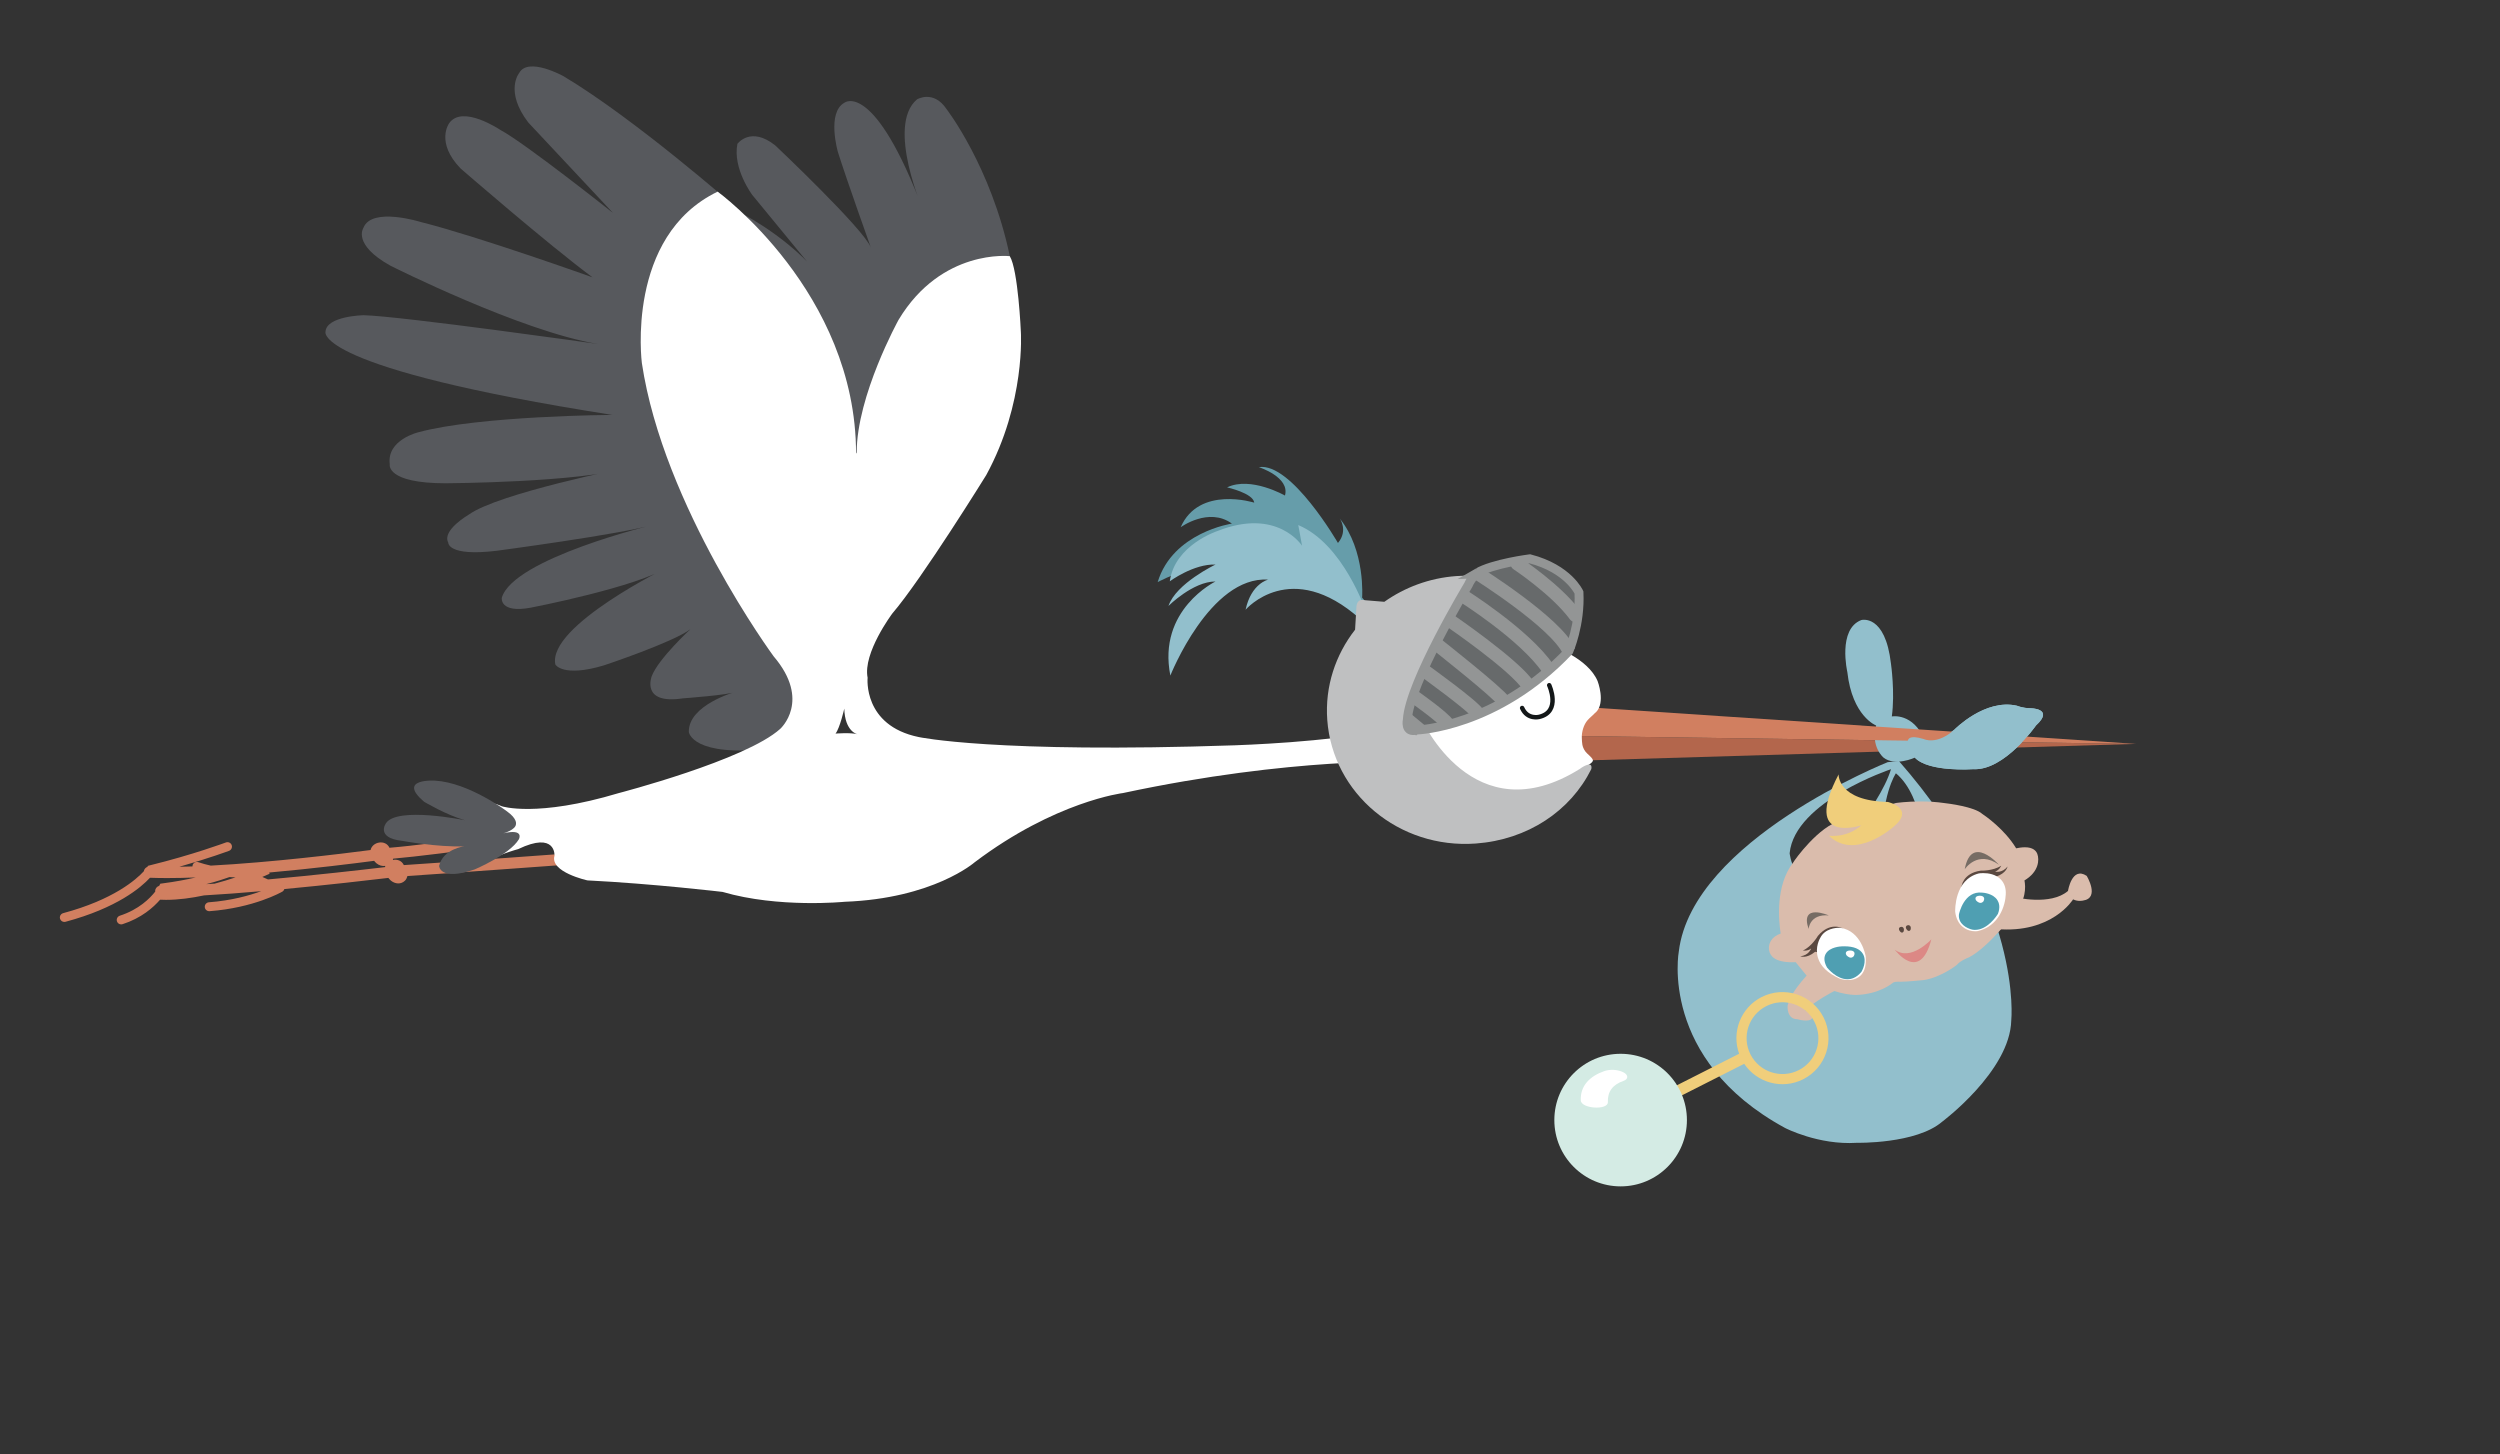
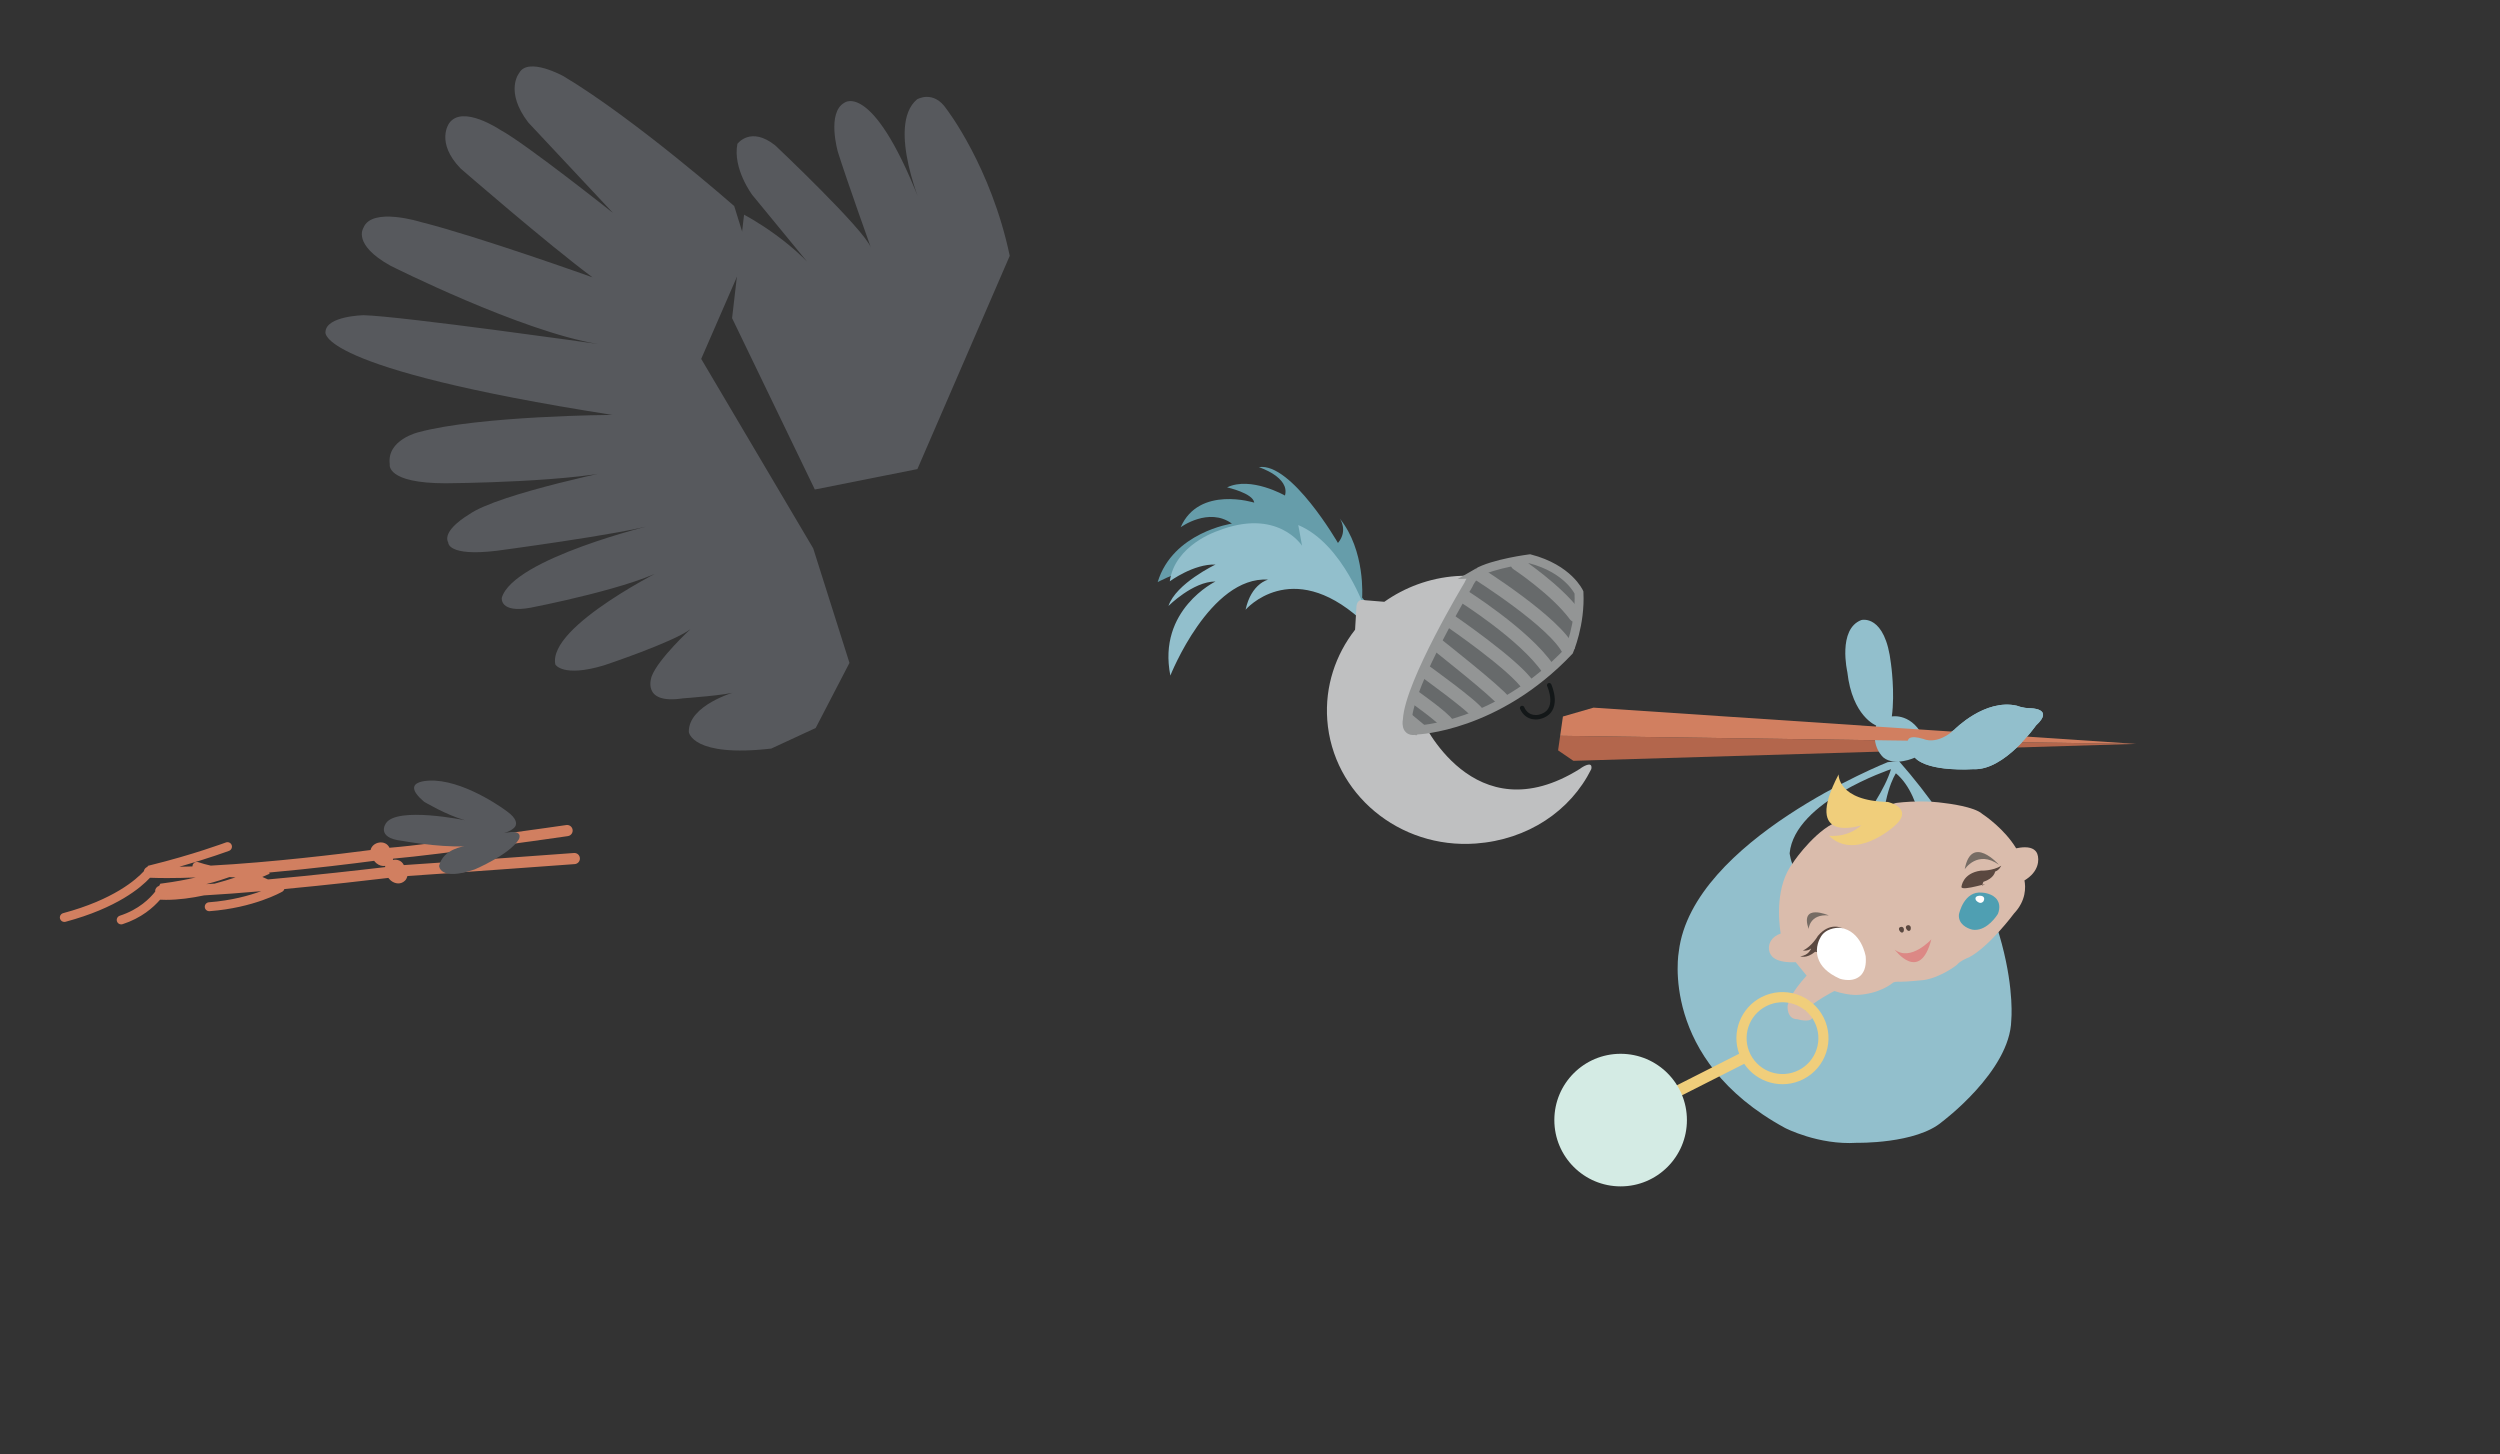
<svg xmlns="http://www.w3.org/2000/svg" version="1.1" id="Layer_1" x="0px" y="0px" width="195.771px" height="113.893px" viewBox="0 0 195.771 113.893" enable-background="new 0 0 195.771 113.893" xml:space="preserve">
  <rect x="0" y="0" width="195.771" height="113.893" fill="#333333" stroke="none" />
  <g>
    <g>
      <g>
        <path fill="#92BFCC" d="M148.693,59.588l-0.871,0.096c0,0-15.29,6.097-16.355,14.807c0,0-1.591,8.454,8.323,13.84     c0,0,2.613,1.354,5.613,1.16c0,0,4.645,0.098,6.678-1.646c0,0,5.322-3.968,5.418-7.937     C157.499,79.911,158.469,70.717,148.693,59.588z M142.727,68.169c-2.262,1.677-2.583-1.355-2.583-1.355     c0.389-4.064,7.936-6.58,7.936-6.58C147.177,63.265,142.727,68.169,142.727,68.169z M147.436,66.362     c-0.194-4,1.029-5.807,1.029-5.807c2.26,1.871,2.322,6.645,2.322,6.645C149.241,68.878,147.436,66.362,147.436,66.362z" />
      </g>
    </g>
  </g>
  <polygon fill="#B3664C" points="122.174,57.619 122.174,57.619 122.011,58.759 123.21,59.579 167.254,58.254 " />
  <path fill="#92BFCC" d="M147.501,59.33c0,0-1.033-0.838-0.582-2.516c0,0-1.871-0.709-2.258-4.194c0,0-0.772-3.355,1.097-4.065  c0,0,1.87-0.516,2.321,3.419c0,0,0.326,2.258,0.066,4.13c0,0,1.677-0.323,2.579,1.871c0,0,0.84,0.257,2.32-0.839  c0,0,2.392-2.451,4.902-1.87c0,0,0.453,0.193,1.035,0.193c0,0,1.934,0,0.449,1.355c0,0-2.451,3.546-4.902,3.419  c0,0-3.483,0.258-4.581-0.904C149.951,59.33,148.403,60.04,147.501,59.33z" />
  <path fill="#DABCAC" d="M141.919,75.944c0,0-1.645,1.549-1.935,2.807c0,0-0.097,1.064,0.771,1.064c0,0,0.971,0.289,1.161-0.098  c0,0-0.19-0.582-0.58-0.582c0,0,0.773-0.773,2.709-1.74l1.162-1.938l-1.742-1.74L141.919,75.944z" />
-   <path fill="#DABCAC" d="M157.807,70.26c0,0,2.757,0.69,4.135-0.492c0,0,0.301-1.954,1.463-1.18c0,0,1.062,1.742-0.292,1.935  c0,0-0.387,0.097-0.773-0.096c0,0-1.646,2.71-6,2.324C156.339,72.75,155.114,70.094,157.807,70.26z" />
  <path fill="#DABCAC" d="M144.79,64.051l-0.617,0.205c-1.727,0.412-3.646,3.084-3.752,3.289c-1.404,1.799-1.137,4.563-0.979,5.561  c-0.335,0.113-0.584,0.291-0.742,0.533c-0.253,0.387-0.167,0.773-0.161,0.787c0.069,0.423,0.438,0.926,1.795,0.926  c0.106,0,0.201-0.003,0.28-0.007c0.451,0.567,1.043,1.269,1.043,1.269l0.083,0.073c1.78,1.165,3.304,1.226,3.591,1.226h0.059  c1.788-0.07,2.772-0.896,2.838-0.953c0.03-0.027,0.152-0.086,0.403-0.086c0.066,0,0.111,0.004,0.16,0.006  c0.531,0,1.791-0.125,1.867-0.135c1.309-0.205,2.514-1.133,2.564-1.172l0.06-0.059c0.208-0.25,0.697-0.469,0.913-0.551  c1.545-0.805,3.471-3.357,3.521-3.432c0.956-1.011,0.917-2.062,0.817-2.588c1.146-0.681,1.17-1.637,1.006-2.075  c-0.088-0.237-0.329-0.52-0.969-0.52c-0.244,0-0.496,0.041-0.688,0.081c-0.91-1.502-2.418-2.538-2.659-2.698  c-0.624-0.559-2.636-0.809-3.023-0.853c-0.553-0.078-1.155-0.119-1.795-0.119c-1.084,0-1.896,0.115-1.949,0.123  C148.456,62.886,145.261,63.865,144.79,64.051z M145.33,77.524L145.33,77.524L145.33,77.524L145.33,77.524z" />
  <path fill="#DC8885" d="M151.241,73.557c0,0-1.611,1.771-2.871,0.805C148.37,74.362,150.339,77.04,151.241,73.557z" />
  <path fill="#766C64" d="M141.63,72.75c0,0,0.063-1.195,1.58-1.065C143.21,71.685,140.921,70.684,141.63,72.75z" />
  <path fill="#766C64" d="M153.854,68.072c0,0,1.002-1.548,2.678-0.355C156.532,67.717,154.371,65.265,153.854,68.072z" />
  <path fill="#5A4840" d="M148.718,72.672c-0.027,0.061-0.018,0.135,0.041,0.227l0.015,0.02c0.009,0.015,0.082,0.117,0.176,0.113  c0.033-0.002,0.082-0.02,0.123-0.1c0.007-0.016,0.052-0.164-0.016-0.268c-0.021-0.033-0.064-0.078-0.155-0.086  C148.884,72.579,148.763,72.583,148.718,72.672z" />
  <path fill="#5A4840" d="M149.261,72.542c-0.031,0.062-0.021,0.14,0.038,0.229l0.015,0.019c0.009,0.016,0.082,0.117,0.176,0.111  c0.033-0.001,0.08-0.02,0.124-0.098c0.004-0.016,0.051-0.165-0.015-0.27c-0.023-0.031-0.066-0.076-0.159-0.088  C149.427,72.448,149.306,72.454,149.261,72.542z" />
  <polygon fill="#D17F60" points="124.786,55.415 122.39,56.108 122.174,57.619 167.254,58.254 " />
  <path fill="#92BFCC" d="M150.649,57.875c0,0,1.015,0.507,2.396-0.739c0,0,2.392-2.451,4.902-1.871c0,0,0.453,0.194,1.035,0.194  c0,0,1.934,0,0.449,1.355c0,0-2.451,3.547-4.902,3.418c0,0-3.483,0.259-4.581-0.902C149.951,59.33,148.298,57.152,150.649,57.875z" />
-   <path fill="#5A4840" d="M153.599,69.459c0,0,0.063-1.077,1.518-1.282c0,0,0.943,0.041,1.596-0.389c0,0-0.136,0.348-0.481,0.467  c0,0,0.554,0.143,0.973-0.401c0,0-0.062,0.522-0.918,0.802l-0.11,0.299C156.172,68.956,153.623,69.844,153.599,69.459z" />
-   <path fill="#FFFFFF" d="M156.683,68.871c-0.396-0.413-0.97-0.499-1.379-0.499c-0.184,0-0.304,0.018-0.344,0.024  c-1.911,0.479-1.855,2.864-1.853,3.004c0.145,1.128,0.915,1.529,1.588,1.529c0.084,0,0.133-0.009,0.17-0.015  c1.682-0.373,2.178-2.042,2.203-2.873C157.095,69.559,156.964,69.164,156.683,68.871z" />
+   <path fill="#5A4840" d="M153.599,69.459c0,0,0.063-1.077,1.518-1.282c0,0,0.943,0.041,1.596-0.389c0,0-0.136,0.348-0.481,0.467  c0,0-0.062,0.522-0.918,0.802l-0.11,0.299C156.172,68.956,153.623,69.844,153.599,69.459z" />
  <path fill="#4F9FB2" d="M156.417,70.497c-0.342-0.551-1.14-0.595-1.205-0.597c-1.398-0.155-1.797,1.604-1.813,1.726  c-0.06,0.717,0.61,1.068,1.037,1.17c0.071,0.015,0.147,0.021,0.226,0.021c0.967,0,1.682-1.07,1.794-1.259  C156.651,71.049,156.542,70.7,156.417,70.497z" />
  <path fill="#FFFFFF" d="M155.351,70.276c-0.053-0.088-0.158-0.133-0.318-0.133l-0.035,0.002c-0.021,0-0.212,0.008-0.28,0.127  c-0.023,0.043-0.044,0.117,0.022,0.233c0.016,0.019,0.165,0.198,0.348,0.198c0.062,0,0.149-0.021,0.237-0.127  C155.333,70.56,155.423,70.403,155.351,70.276z" />
  <path fill="#5A4840" d="M144.249,72.68c0,0-0.948-0.514-1.893,0.609c0,0-0.464,0.818-1.174,1.146c0,0,0.362,0.069,0.648-0.164  c0,0-0.173,0.547-0.854,0.612c0,0,0.476,0.222,1.166-0.354l0.312,0.066C142.458,74.596,144.563,72.905,144.249,72.68z" />
  <path fill="#FFFFFF" d="M146.099,74.892c-0.016-0.08-0.337-1.976-1.963-2.235l-0.11-0.006c-0.257,0-1.121,0.061-1.481,0.785  c-0.02,0.031-0.438,0.725-0.187,1.559c0.201,0.67,0.763,1.217,1.698,1.637c0.03,0.016,0.323,0.113,0.684,0.113  c0.417,0,0.763-0.14,1.006-0.398C146.035,76.026,146.155,75.547,146.099,74.892z" />
-   <path fill="#4F9FB2" d="M145.888,74.708c-0.229-0.399-0.724-0.605-1.464-0.605l-0.161,0.003c-0.104,0.003-0.979,0.039-1.293,0.588  c-0.113,0.2-0.195,0.541,0.104,1.072c0.075,0.094,0.758,0.918,1.604,0.918c0.273,0,0.686-0.097,1.089-0.583  C145.815,76.016,146.224,75.299,145.888,74.708z" />
  <path fill="#FFFFFF" d="M145.196,74.563c-0.05-0.086-0.158-0.131-0.317-0.131h-0.037c-0.019,0-0.21,0.01-0.275,0.129  c-0.025,0.042-0.043,0.117,0.021,0.232c0.018,0.021,0.164,0.199,0.351,0.199c0.059,0,0.146-0.021,0.233-0.127  C145.181,74.848,145.27,74.692,145.196,74.563z" />
  <path fill="#F0CE7B" d="M143.979,60.641c0,0-0.101,2.07,3.853,2.159c0,0,2.214,0.499,0.414,1.973c0,0-2.997,2.658-5.023,0.67  c0,0,1.381,0.216,2.548-0.821C145.768,64.623,141.06,66.221,143.979,60.641z" />
  <path fill="#D17F60" d="M44.943,66.797c-0.104,0.007-9.867,0.724-13.319,0.947c-0.167-0.359-0.533-0.471-0.86-0.4  c0.013-0.033,0.013-0.069,0.021-0.104c3.634-0.311,13.254-1.704,13.684-1.766c0.239-0.035,0.405-0.257,0.371-0.496  c-0.032-0.239-0.258-0.406-0.496-0.37c-0.104,0.015-10.356,1.5-13.846,1.779c-0.314-0.676-1.34-0.473-1.479,0.177  c-2.3,0.3-7.729,0.966-12.514,1.221c-0.318-0.069-0.646-0.157-0.975-0.268c-0.183-0.063-0.381,0.035-0.444,0.218  c-0.013,0.038-0.015,0.076-0.015,0.113c-0.351,0.012-0.694,0.021-1.031,0.027c2.295-0.652,3.876-1.241,3.896-1.249  c0.181-0.068,0.271-0.27,0.205-0.45c-0.068-0.181-0.271-0.272-0.451-0.205c-0.025,0.009-2.604,0.97-5.961,1.793l-0.138,0.034  l-0.057,0.088c-0.142,0.053-0.249,0.184-0.273,0.339c-0.604,0.658-2.379,2.227-6.313,3.281C4.761,71.558,4.65,71.749,4.7,71.937  c0.042,0.155,0.183,0.259,0.338,0.259c0.03,0,0.062-0.005,0.091-0.012c4.033-1.082,5.907-2.679,6.617-3.448  c0.43,0.016,0.881,0.024,1.354,0.024c0.705,0,1.453-0.018,2.227-0.047c-0.74,0.17-1.604,0.335-2.592,0.463l-0.18,0.024l-0.084,0.162  c0,0-0.006,0.006-0.006,0.007c-0.179,0.053-0.312,0.211-0.313,0.408c0,0.014,0.006,0.025,0.007,0.038  c-0.417,0.533-1.283,1.408-2.776,1.893c-0.184,0.062-0.282,0.256-0.225,0.439c0.048,0.148,0.186,0.242,0.333,0.242  c0.036,0,0.072-0.006,0.108-0.018c1.479-0.479,2.408-1.307,2.938-1.917c0.152,0.008,0.305,0.012,0.459,0.012  c0.984,0,2.008-0.142,2.985-0.349c1.393-0.078,2.93-0.195,4.477-0.33c-0.938,0.343-2.343,0.737-4.099,0.87  c-0.193,0.014-0.337,0.182-0.323,0.375c0.014,0.184,0.167,0.322,0.352,0.322c0.009,0,0.018,0,0.023-0.001  c3.459-0.261,5.606-1.477,5.697-1.529c0.08-0.046,0.133-0.121,0.158-0.203c3.413-0.322,6.613-0.69,8.146-0.873  c0.062,0.072,0.12,0.145,0.195,0.208c0.33,0.273,0.789,0.325,1.114,0c0.094-0.094,0.147-0.222,0.187-0.357  c3.6-0.236,12.998-0.925,13.098-0.932c0.241-0.018,0.425-0.228,0.404-0.469C45.394,66.961,45.192,66.778,44.943,66.797z   M20.985,68.868c-0.125-0.056-0.274-0.123-0.443-0.197c0.326-0.137,0.533-0.231,0.57-0.249l-0.034-0.095  c3.489-0.314,6.696-0.716,8.218-0.917c0.061,0.067,0.112,0.137,0.187,0.196c0.203,0.168,0.454,0.237,0.69,0.202  c-0.012,0.03-0.019,0.063-0.024,0.096C28.358,68.115,24.689,68.535,20.985,68.868z M16.154,69.236  c0.812-0.209,1.424-0.411,1.812-0.552c0.161,0.01,0.325,0.021,0.479,0.023c-0.498,0.167-1.053,0.335-1.635,0.489  C16.59,69.21,16.37,69.224,16.154,69.236z" />
  <path fill="#57595D" d="M58.266,16.813c0,0,4.334,2.246,6.58,5.678c0,0-4.774-5.807-5.938-7.227c0,0-1.549-2.064-1.162-4  c0,0,1.032-1.419,2.968,0.128c0,0,6.97,6.582,7.483,8c0,0-1.935-5.419-2.58-7.483c0,0-0.902-3.097,0.52-3.872  c0,0,2.319-1.807,6.19,8.517c0,0-2.968-6.709-0.515-8.774c0,0,1.289-0.774,2.318,0.774c0,0,3.473,4.493,4.941,11.48L71.84,36.733  l-8.032,1.599l-6.479-13.419L58.266,16.813z" />
  <path fill="#57595D" d="M57.495,16.136c0,0-7.747-6.807-13.356-10.162c0,0-2.774-1.548-3.484-0.258c0,0-1.161,1.42,0.71,3.871  c0,0,5.613,6,6.646,7.097c0,0-6.901-5.484-8.84-6.516c0,0-2.967-2-3.999-0.517c0,0-1.098,1.484,0.902,3.548  c0,0,6.838,5.936,10.323,8.517c0,0-9.033-3.227-13.42-4.323c0,0-3.871-1.226-4.519,0.451c0,0-0.899,1.291,2.129,2.969  c0,0,10.261,5.161,16.261,6.128c0,0-15.483-2.193-18.39-2.258c0,0-2.899,0.065-2.968,1.291c0,0-1.032,2.838,22.452,6.516  c0,0-10.388,0.064-15.161,1.355c0,0-2.517,0.581-2.259,2.516c0,0-0.323,1.484,4.387,1.484c0,0,10.646-0.064,14.194-1.226  c0,0-10.065,2.001-12.391,3.678c0,0-2.128,1.226-1.609,2.193c0,0-0.065,1.097,3.742,0.646c0,0,9.738-1.29,12.387-2.064  c0,0-11.032,2.644-11.938,5.741c0,0-0.191,1.226,2.261,0.774c0,0,8.386-1.613,10.838-3.226c0,0-9.551,4.645-8.903,7.678  c0,0,0.581,1.032,3.806,0.064c0,0,5.42-1.805,6.776-2.838c0,0-2.517,2.323-3.032,3.678c0,0-0.905,2.258,2.451,1.742  c0,0,3.614-0.259,4.127-0.517c0,0-3.74,1.032-3.676,3.161c0,0,0.258,2,6.452,1.291l3.481-1.613l2.646-5.097l-2.84-8.968  L54.91,28.104l3.678-8.452L57.495,16.136z" />
  <g>
    <g>
-       <path fill="#FFFFFF" d="M125.104,53.33c-0.774-1.806-3.484-2.71-3.484-2.71l-6.58,0.129c-1.808,0.128-3.226,3.355-3.226,3.355    c-1.289,2.323-4.129,3.098-4.129,3.098c-3.1,0.903-10.972,1.161-10.972,1.161c-18.837,0.645-24.771-0.646-24.771-0.646    c-4.387-0.903-4-4.645-4-4.645c-0.388-1.936,1.936-5.032,1.936-5.032c2.323-2.71,7.354-10.839,7.354-10.839    c3.097-5.678,2.71-11.225,2.71-11.225s-0.21-4.844-0.867-5.916c0,0-5.34-0.613-8.707,4.981c0,0-3.28,5.939-3.28,10.391    l-0.051,0.093c0-12.645-10.839-20.517-10.839-20.517c-7.226,3.485-5.935,13.419-5.935,13.419    c1.678,11.227,10.319,22.968,10.319,22.968c2.971,3.484,0.52,5.678,0.52,5.678c-2.71,2.451-12.646,5.032-12.646,5.032    c-6.452,1.936-9.161,1.033-9.161,1.033c-0.771-0.388-4.516-1.162-4.516-1.162c-2.839,0.13-0.979,0.856-0.979,0.856    c0.52,0.257,3.999,1.795,3.999,1.795c-1.549-0.387-6.505-0.457-6.505-0.457c-1.679,0.515,0.056,1.461,0.056,1.461    c1.386,0.147,1.875,0.154,1.875,0.154c1.029-0.257,5.292,0.136,5.292,0.136c-2.841,0.515-3.224,1.473-3.224,1.473    c0.39,1.42,2.323,0.387,2.323,0.387c1.032-0.773,2.967-1.29,2.967-1.29c2.968-1.42,2.84,0.516,2.84,0.516    c-0.387,1.29,2.581,1.936,2.581,1.936c5.161,0.259,10.579,0.902,10.579,0.902c4.391,1.288,9.55,0.773,9.55,0.773    c6.97-0.258,10.194-3.096,10.194-3.096c6.322-4.774,11.612-5.419,11.612-5.419c13.29-2.839,22.451-2.452,22.451-2.452    c1.55-0.13,2.063,0.516,2.063,0.516c0.904,0.645,3.227,1.548,3.227,1.548c1.551,0.517,4.389,0.387,4.389,0.387    c1.545-0.098,2.729-0.989,3.228-1.431c0.343-0.081,0.67-0.357,0.918-0.617c0.109-0.146,0.586-0.347,0.517-0.549    c-0.073-0.22-0.438-0.453-0.586-0.66c-0.275-0.384-0.258-0.696-0.275-1.061c-0.02-0.459,0.146-1.044,0.457-1.392    c0.161-0.189,0.414-0.375,0.586-0.571c0.039-0.027,0.062-0.043,0.062-0.043C125.751,55.007,125.104,53.33,125.104,53.33z     M65.43,57.447c0.342-0.44,0.684-1.955,0.684-1.955c0.05,1.808,1.025,2.004,1.025,2.004C66.603,57.349,65.43,57.447,65.43,57.447z    " />
-     </g>
+       </g>
  </g>
  <g>
    <g>
      <path fill="#F0CE7B" d="M136.189,82.518l-5.688,2.881l0.397,0.786l5.688-2.88c1.001,1.492,2.979,2.041,4.624,1.207    c1.775-0.898,2.488-3.068,1.588-4.846c-0.897-1.776-3.067-2.488-4.847-1.59C136.31,78.911,135.579,80.831,136.189,82.518z     M142.092,80.026c0.7,1.385,0.146,3.076-1.236,3.777c-1.389,0.701-3.077,0.148-3.779-1.236c-0.701-1.387-0.146-3.078,1.24-3.779    C139.698,78.086,141.388,78.641,142.092,80.026z" />
      <circle fill="#D4EBE4" cx="126.909" cy="87.712" r="5.191" />
    </g>
-     <path fill="#FFFFFF" d="M125.633,83.875c-1.13,0.396-1.89,1.139-1.846,2.291c0.026,0.668,2.149,0.789,2.123,0.139   c-0.032-0.834,0.386-1.373,1.229-1.664c0.396-0.137,0.377-0.475-0.005-0.666C126.687,83.747,126.081,83.721,125.633,83.875   L125.633,83.875z" />
  </g>
  <path fill="#669DAA" d="M106.666,46.798c0,0,0.277-3.671-1.747-6.188c0,0,0.67,0.937-0.146,1.909c0,0-3.655-6.335-6.196-5.938  c0,0,2.453,0.777,2.046,2.224c0,0-2.688-1.534-4.531-0.639c0,0,2.033,0.45,2.125,1.195c0,0-4.325-1.362-5.76,1.926  c0,0,2.19-1.606,4.011-0.286c0,0-4.632,0.684-5.813,4.582c0,0,4.156-2.195,7.229-1.814c0,0,5.956,1.338,8.443,3.596  C106.327,47.364,107.887,48.222,106.666,46.798z" />
  <path fill="#92BFCC" d="M106.97,47.893c0,0-1.77-5.303-5.307-6.776c0,0,0.147,0.736,0.297,1.62c0,0-1.915-3.012-6.61-1.158  c0,0-3.354,1.083-3.746,3.942c0,0,1.873-1.379,3.581-1.311c0,0-3.094,1.473-3.685,3.242c0,0,1.916-1.917,3.685-1.917  c0,0-4.566,2.21-3.536,7.367c0,0,3.094-7.808,7.662-7.513c0,0-1.328,0.295-1.771,2.357c0,0,3.536-4.124,8.986,0.737  C106.528,48.481,107.265,49.218,106.97,47.893z" />
  <path fill="none" stroke="#131718" stroke-width="0.35" stroke-linecap="round" stroke-miterlimit="10" d="M121.316,53.658  c0,0,0.96,2.07-0.784,2.481c0,0-0.918,0.242-1.336-0.697" />
  <g>
    <path fill="#BFC0C1" d="M123.823,60.132l-0.098,0.073c-8.367,5.24-12.408-3.908-12.408-3.908   c6.543-0.854,10.184-4.555,11.854-7.135c-2.11-2.953-5.146-4.341-9.138-4.05c-2.112,0.154-4.033,0.888-5.629,2.014L106.871,47   c0,0-0.562-0.192-0.646,0.456l-0.111,1.855c-1.53,1.961-2.368,4.434-2.178,7.066c0.424,5.783,5.629,10.117,11.631,9.678   c4.056-0.295,7.415-2.543,9.046-5.831C124.754,59.491,123.823,60.132,123.823,60.132z" />
  </g>
  <g>
    <path fill="#676A6B" d="M114.979,45.811c0,0-4.611,7.66-4.771,10.542c0,0-0.248,1.088,0.755,0.813c0,0,6.22-0.2,11.897-6.186   c0,0,0.91-2.066,0.787-4.586c0,0-0.82-1.847-3.847-2.636c0,0-2.881,0.365-4.151,1.11C115.653,44.868,115.196,45.289,114.979,45.811   z" />
    <path fill="none" stroke="#939595" stroke-width="0.7" stroke-miterlimit="10" d="M114.979,45.811c0,0-4.611,7.66-4.771,10.542   c0,0-0.248,1.088,0.755,0.813c0,0,6.22-0.2,11.897-6.186c0,0,0.91-2.066,0.787-4.586c0,0-0.82-1.847-3.847-2.636   c0,0-2.881,0.365-4.151,1.11C115.653,44.868,115.196,45.289,114.979,45.811z" />
    <path fill="none" stroke="#939595" stroke-width="1.05" stroke-miterlimit="10" d="M115.653,44.868c0,0,6.216,3.896,7.211,6.112" />
    <path fill="none" stroke="#939595" stroke-width="1.05" stroke-miterlimit="10" d="M114.44,46.582c0,0,4.938,3.083,6.779,5.777" />
    <path fill="none" stroke="#939595" stroke-width="1.05" stroke-miterlimit="10" d="M113.595,48.64c0,0,5.055,3.458,6.104,5.082" />
    <path fill="none" stroke="#939595" stroke-width="1.05" stroke-miterlimit="10" d="M112.452,50.409c0,0,4.981,3.924,5.32,4.531" />
    <path fill="none" stroke="#939595" stroke-width="1.05" stroke-miterlimit="10" d="M111.479,52.483c0,0,3.931,2.82,4.27,3.427" />
    <path fill="none" stroke="#939595" stroke-width="1.05" stroke-miterlimit="10" d="M110.698,54.533c0,0,2.355,1.653,2.685,2.197" />
    <line fill="none" stroke="#939595" stroke-width="1.05" stroke-miterlimit="10" x1="110.212" y1="56.352" x2="111.229" y2="57.196" />
    <path fill="none" stroke="#939595" stroke-width="1.05" stroke-linecap="round" stroke-miterlimit="10" d="M118.814,44.143   c0,0,3.05,2.02,4.544,4.042" />
  </g>
  <path fill="#57595D" d="M39.702,63.537c0,0-2.962-2.249-5.633-2.406c0,0-3.024-0.197-0.864,1.65c0,0,1.771,1.06,3.22,1.453  c0,0-5.34-1.099-6.203,0.236c0,0-0.825,1.139,1.258,1.374c0,0,2.789,0.51,4.87,0.432c0,0-1.65,0.195-1.966,1.531  c0,0,0.039,1.219,2.788,0.276c0,0,2.728-1.151,3.458-2.357c0,0,0.473-0.863-1.218-0.47c0,0,0.99-0.261,0.994-0.739  C40.405,64.517,40.512,64.112,39.702,63.537z" />
</svg>